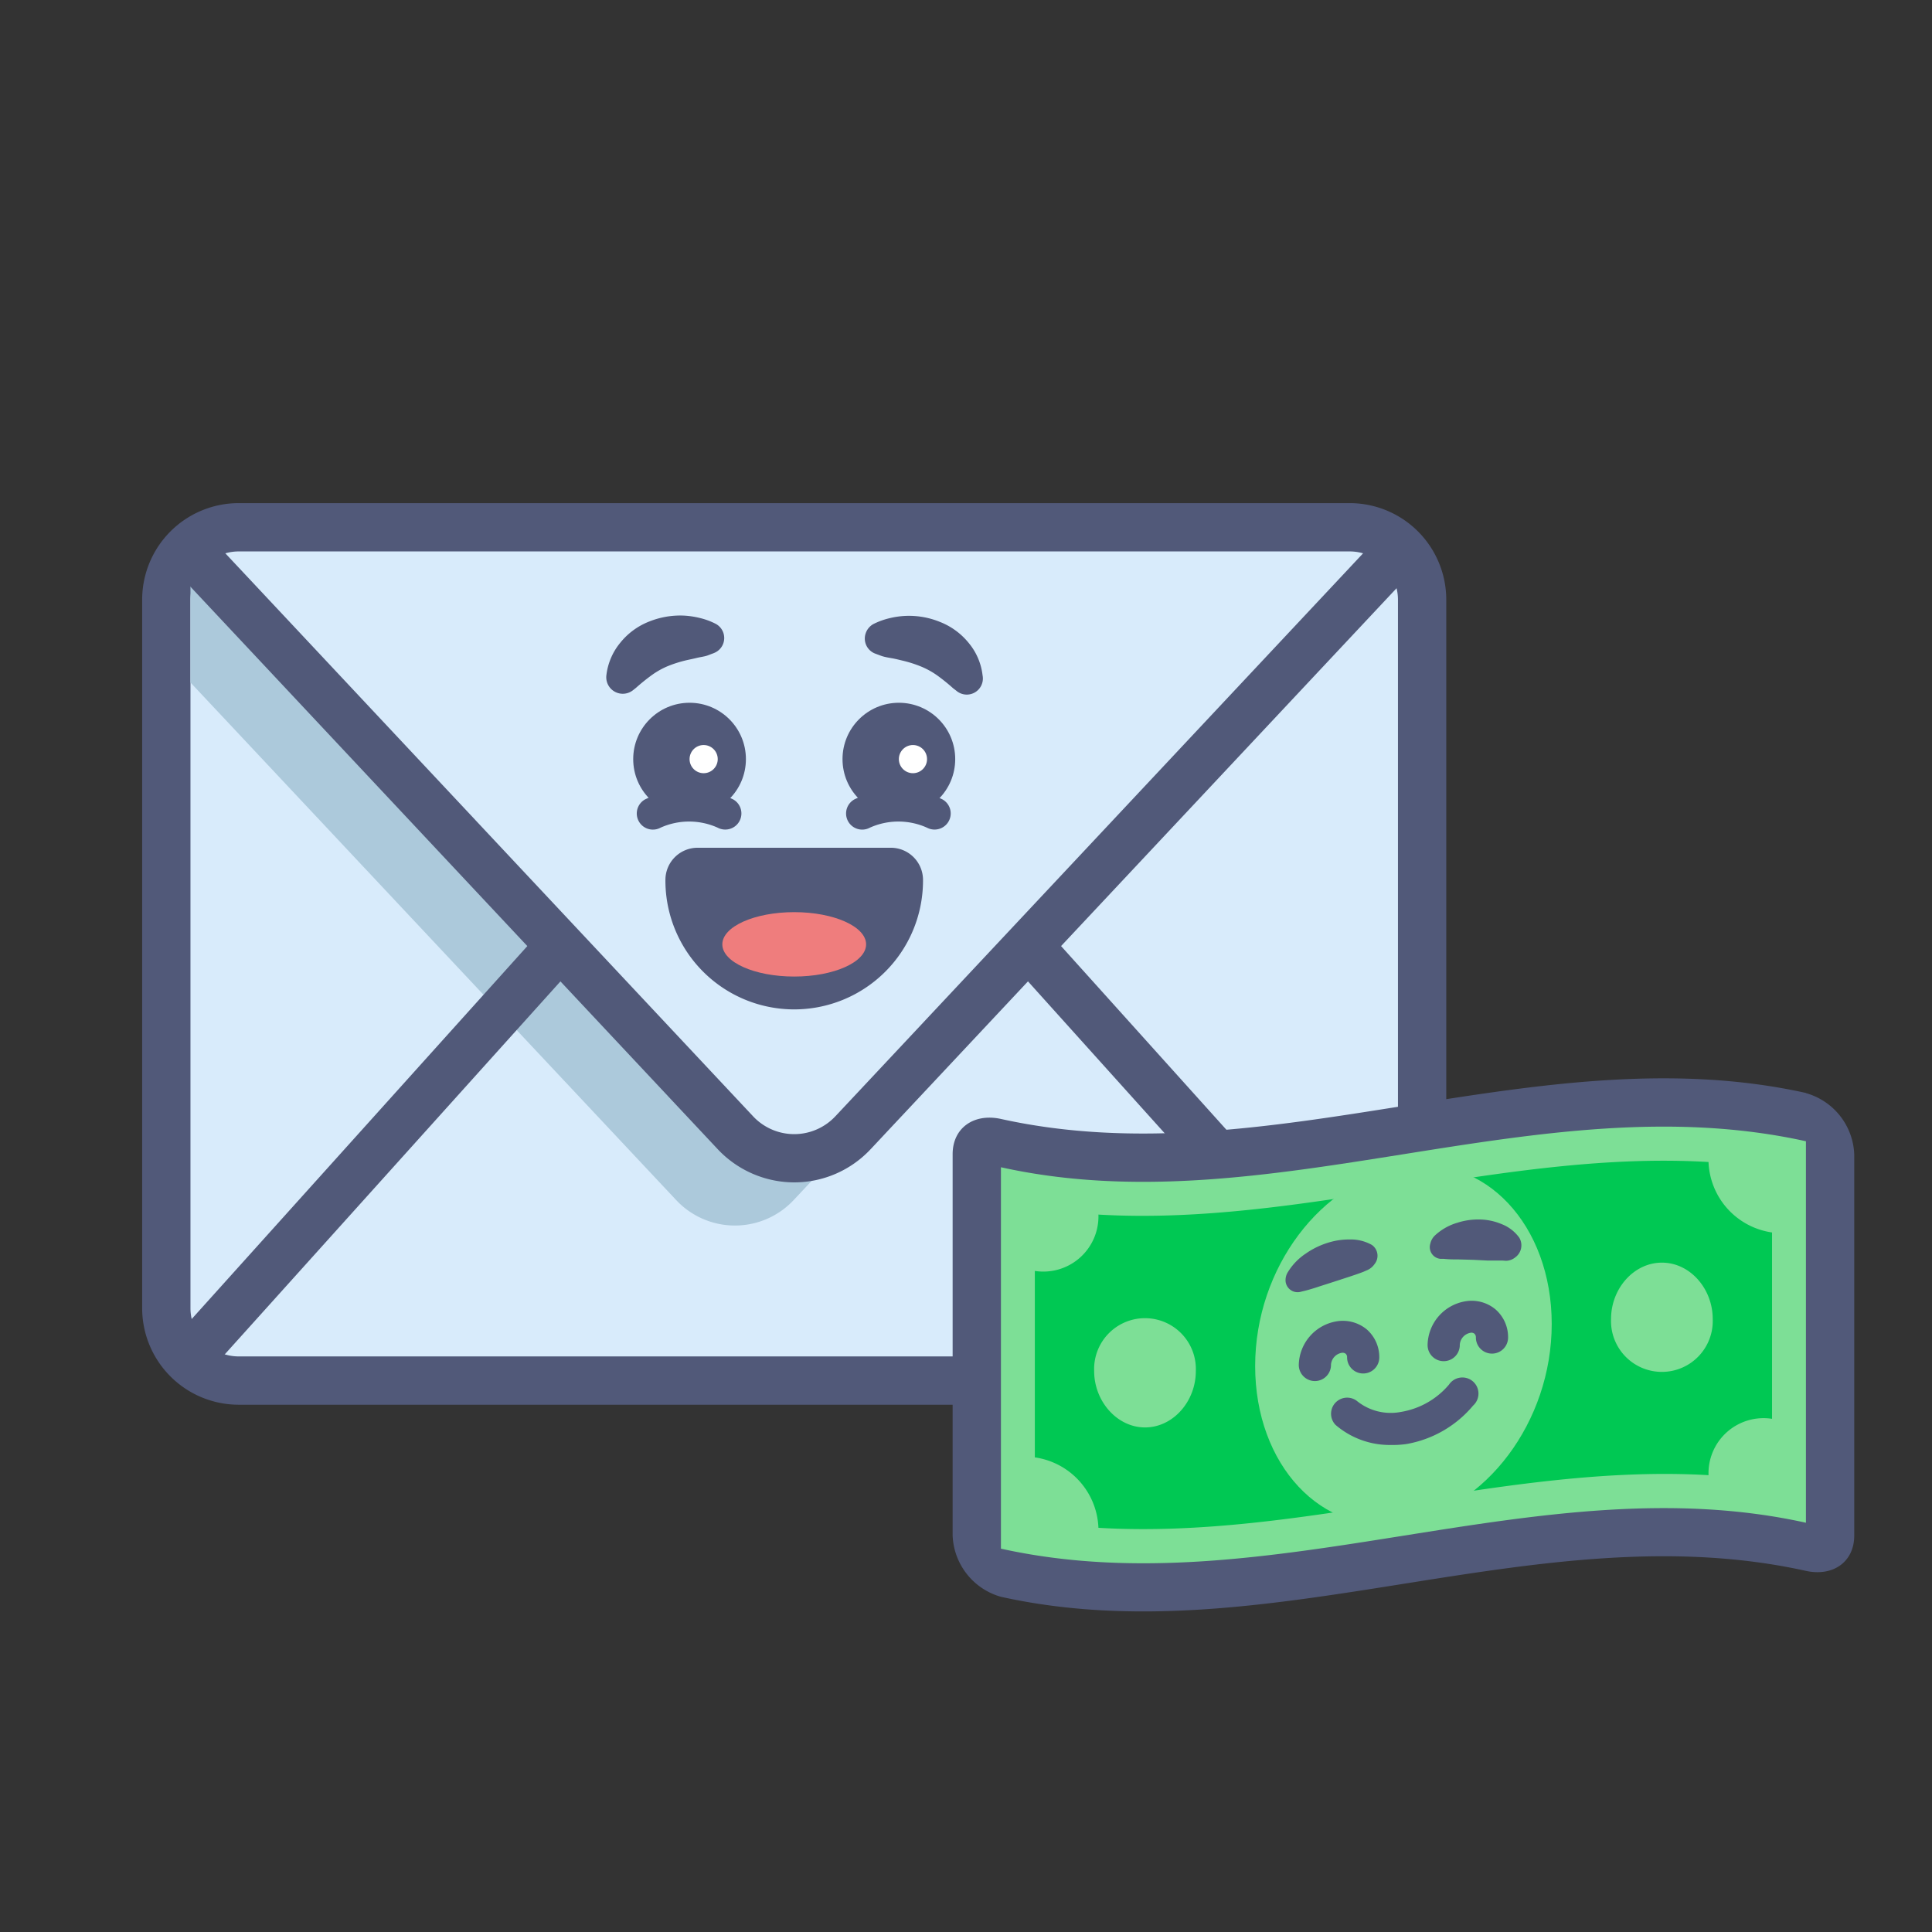
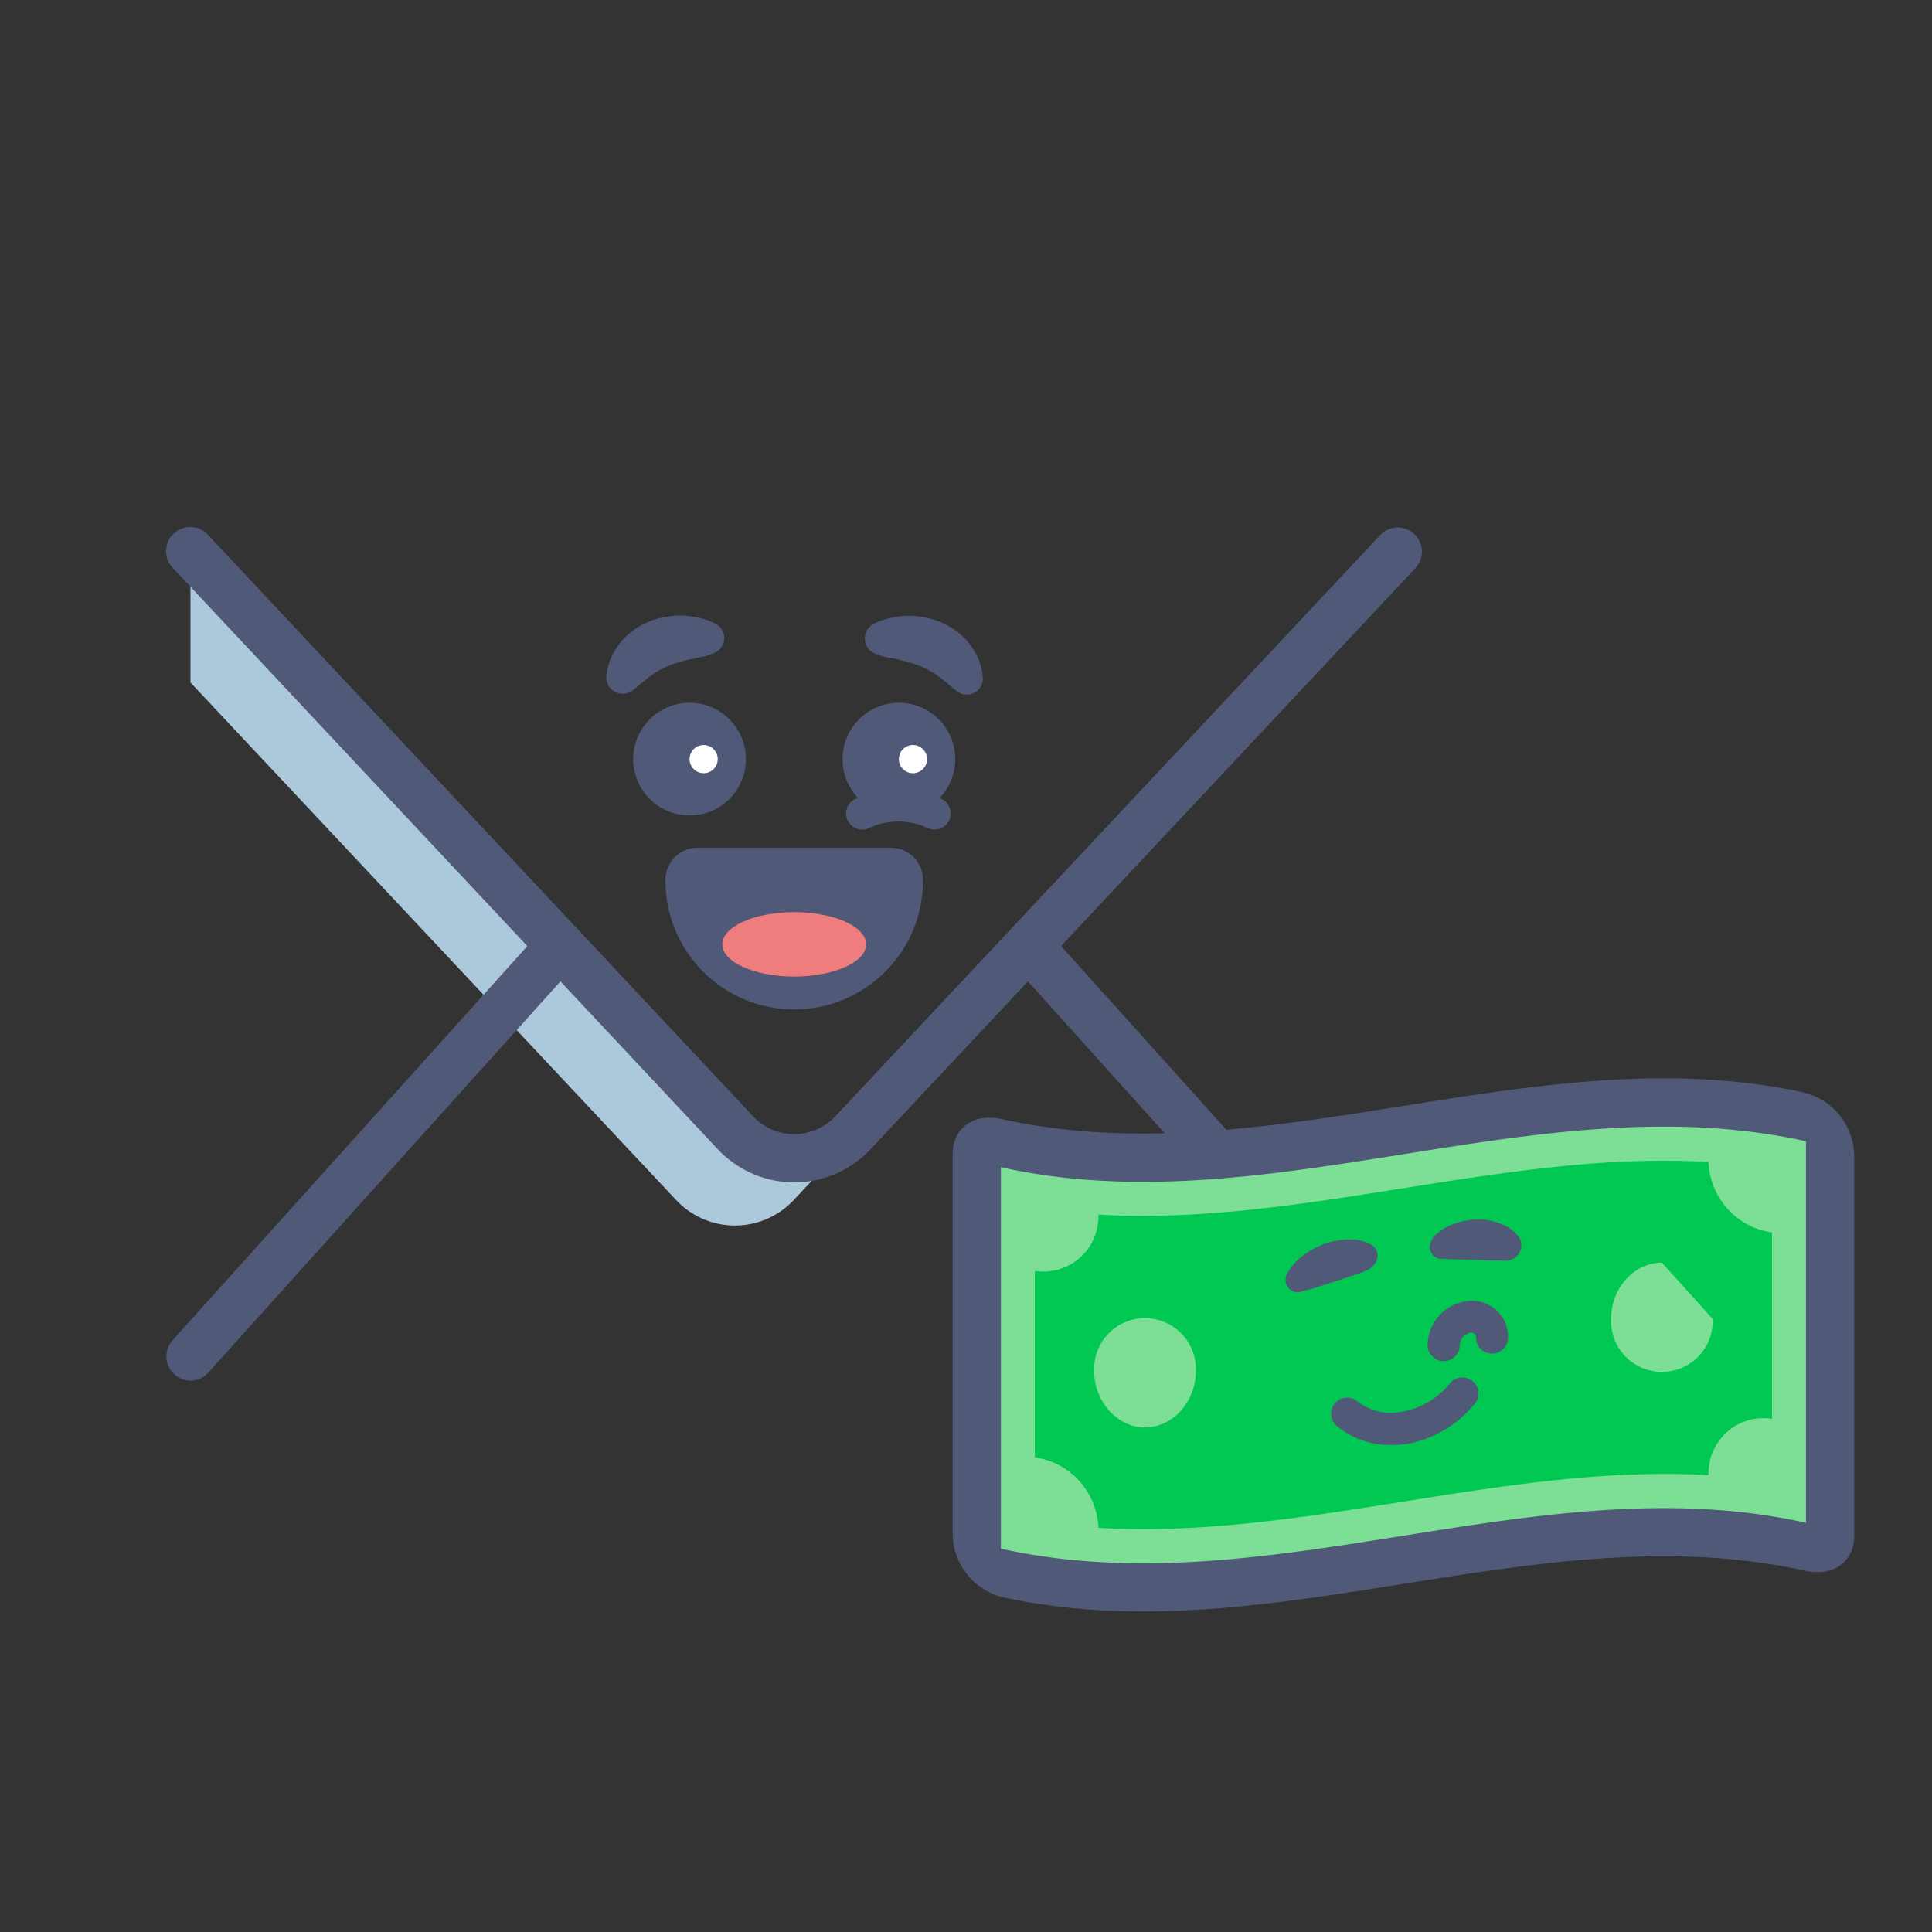
<svg xmlns="http://www.w3.org/2000/svg" id="Layer_1" data-name="Layer 1" viewBox="0 0 240 240">
  <rect x="0" y="0" width="240" height="240" fill="#333333" stroke="none" />
  <defs>
    <style>.cls-1{fill:#d8ebfb;}.cls-2{fill:#515979;}.cls-3{fill:#acc9db;}.cls-4{fill:#fff;}.cls-5{fill:#ef7d7d;}.cls-6{fill:#7ddf96;}.cls-7{fill:#00c853;}</style>
  </defs>
-   <rect class="cls-1" x="20.66" y="65.5" width="156" height="106" rx="9" />
-   <path class="cls-2" d="M167.66,68.5a6,6,0,0,1,6,6v88a6,6,0,0,1-6,6h-138a6,6,0,0,1-6-6v-88a6,6,0,0,1,6-6h138m0-6h-138a12,12,0,0,0-12,12v88a12,12,0,0,0,12,12h138a12,12,0,0,0,12-12v-88a12,12,0,0,0-12-12Z" />
  <path class="cls-3" d="M92.33,141,23.66,68.5V84.78L84,149.08a10,10,0,0,0,14.59,0l5.69-6.07A10,10,0,0,1,92.33,141Z" />
  <path class="cls-2" d="M98.66,146.88a13.07,13.07,0,0,1-9.49-4.11L21.47,70.55a3,3,0,1,1,4.38-4.1l67.7,72.22a7,7,0,0,0,10.22,0l67.7-72.22a3,3,0,0,1,4.38,4.1l-67.71,72.22A13,13,0,0,1,98.66,146.88Z" />
  <path class="cls-2" d="M173.66,171.5a3,3,0,0,1-2.23-1l-45-50a3,3,0,1,1,4.46-4l45,50a3,3,0,0,1-2.23,5Z" />
  <path class="cls-2" d="M23.66,171.5a3,3,0,0,1-2.23-5l45-50a3,3,0,1,1,4.46,4l-45,50A3,3,0,0,1,23.66,171.5Z" />
  <path class="cls-2" d="M116.16,103.05a2,2,0,0,1-1-.23,8.64,8.64,0,0,0-7.11,0,2,2,0,0,1-1.89-3.53,12.67,12.67,0,0,1,10.89,0,2,2,0,0,1-.94,3.76Z" />
  <circle class="cls-2" cx="111.66" cy="94.3" r="7" />
  <circle class="cls-4" cx="113.41" cy="94.3" r="1.75" />
  <path class="cls-2" d="M108.48,77.53a9,9,0,0,1,2-.73,10.13,10.13,0,0,1,6.24.44,8.66,8.66,0,0,1,3.64,2.66,7.64,7.64,0,0,1,1.7,4,2,2,0,0,1-3.28,1.89l-.39-.3a23.49,23.49,0,0,0-2-1.61,10.28,10.28,0,0,0-1.92-1.06,15.57,15.57,0,0,0-2.33-.75c-.43-.1-.88-.22-1.34-.3s-1-.17-1.36-.31l-.73-.27a2,2,0,0,1-1.16-2.55A2.06,2.06,0,0,1,108.48,77.53Z" />
-   <path class="cls-2" d="M90.16,103.05a2,2,0,0,1-1-.23,8.64,8.64,0,0,0-7.11,0,2,2,0,0,1-1.89-3.53,12.67,12.67,0,0,1,10.89,0,2,2,0,0,1-.94,3.76Z" />
  <circle class="cls-2" cx="85.66" cy="94.3" r="7" />
  <circle class="cls-4" cx="87.41" cy="94.3" r="1.75" />
  <path class="cls-2" d="M87.91,81.42c-.37.14-.92.2-1.36.31s-.91.2-1.34.3a15.57,15.57,0,0,0-2.33.75A10,10,0,0,0,81,83.84a25.11,25.11,0,0,0-2,1.61l-.38.3a2.05,2.05,0,0,1-3.29-1.89,7.73,7.73,0,0,1,1.71-4,8.63,8.63,0,0,1,3.63-2.66,10.36,10.36,0,0,1,4.23-.73,10.47,10.47,0,0,1,2,.29,8.73,8.73,0,0,1,2,.73,2,2,0,0,1-.18,3.62Z" />
  <path class="cls-2" d="M98.66,123.31a14,14,0,0,1-14-14,2,2,0,0,1,2-2h24a2,2,0,0,1,2,2A14,14,0,0,1,98.66,123.31Z" />
  <path class="cls-2" d="M110.66,109.31h0m0,0a12,12,0,0,1-24,0h24m0-4h-24a4,4,0,0,0-4,4,16,16,0,0,0,32,.16v-.16a4,4,0,0,0-4-4Zm0,8Z" />
  <ellipse class="cls-5" cx="98.66" cy="117.31" rx="8.93" ry="4" />
  <path class="cls-6" d="M124.34,195.38a4,4,0,0,1-3-3.73V144.28a2.29,2.29,0,0,1,3-2.26c33.33,7.37,66.67-10.61,100-3.23a4,4,0,0,1,3,3.73v47.37a2.3,2.3,0,0,1-3,2.27C191,184.78,157.67,202.76,124.34,195.38Z" />
  <path class="cls-2" d="M224.34,141.79v47.37c-33.33-7.38-66.67,10.6-100,3.22V145c33.33,7.37,66.67-10.61,100-3.23m0-6c-33.33-7.38-66.67,10.6-100,3.23-3.31-.73-6,1.07-6,4.38v47.37a8.24,8.24,0,0,0,6,7.61c33.33,7.38,66.67-10.6,100-3.22,3.32.73,6-1.07,6-4.39V143.4a8.23,8.23,0,0,0-6-7.61Z" />
  <path class="cls-7" d="M220.13,176.25V153.1a9.19,9.19,0,0,1-7.89-8.75c-25.27-1.5-50.53,8-75.79,6.53a6.85,6.85,0,0,1-7.9,7v23.16a9.2,9.2,0,0,1,7.9,8.75c25.26,1.5,50.52-8,75.79-6.54A6.84,6.84,0,0,1,220.13,176.25Z" />
-   <path class="cls-6" d="M192.76,164.47c0,12.18-8.24,23-18.42,24.72s-18.42-7.25-18.42-19.49,8.25-23,18.42-24.72S192.76,152.23,192.76,164.47Z" />
  <path class="cls-6" d="M148.55,170.32c0,3.77-2.83,7-6.31,7s-6.32-3.26-6.32-7a6.32,6.32,0,1,1,12.63,0Z" />
-   <path class="cls-6" d="M212.76,163.85a6.32,6.32,0,1,1-12.63,0c0-3.78,2.83-7,6.32-7S212.76,160.08,212.76,163.85Z" />
+   <path class="cls-6" d="M212.76,163.85a6.32,6.32,0,1,1-12.63,0c0-3.78,2.83-7,6.32-7Z" />
  <path class="cls-2" d="M179.34,169.09a2,2,0,0,1-2-2,5.61,5.61,0,0,1,4.71-5.44,4.62,4.62,0,0,1,3.72,1,4.57,4.57,0,0,1,1.57,3.5,2,2,0,0,1-4,0,.6.6,0,0,0-.18-.47.59.59,0,0,0-.52-.11,1.61,1.61,0,0,0-1.3,1.48A2,2,0,0,1,179.34,169.09Z" />
-   <path class="cls-2" d="M163.34,171.56a2,2,0,0,1-2-2,5.61,5.61,0,0,1,4.71-5.42,4.67,4.67,0,0,1,3.73,1,4.57,4.57,0,0,1,1.56,3.48,2,2,0,0,1-4,0,.58.58,0,0,0-.17-.45.64.64,0,0,0-.53-.11,1.61,1.61,0,0,0-1.3,1.46A2,2,0,0,1,163.34,171.56Z" />
  <path class="cls-2" d="M172.75,179.5a10.31,10.31,0,0,1-6.85-2.5,2,2,0,0,1,2.62-3A6.67,6.67,0,0,0,174,175.4,9.93,9.93,0,0,0,180,172a2,2,0,1,1,3,2.6,13.89,13.89,0,0,1-8.33,4.79A12.49,12.49,0,0,1,172.75,179.5Z" />
  <path class="cls-2" d="M169.34,158c-.65.25-1.24.44-1.84.64l-1.81.59-1.81.58c-.6.2-1.19.39-1.85.55l-.41.1a1.5,1.5,0,0,1-1.92-1.28A1.88,1.88,0,0,1,160,158a7.35,7.35,0,0,1,2.2-2.27,9.86,9.86,0,0,1,2.66-1.32,8.83,8.83,0,0,1,2.82-.44,5.36,5.36,0,0,1,2.74.68,1.64,1.64,0,0,1,.33,2.38,2.16,2.16,0,0,1-1,.79Z" />
  <path class="cls-2" d="M186.65,156.59c-.65,0-1.24,0-1.85,0L183,156.5l-1.81-.05c-.6,0-1.19,0-1.83-.07l-.41,0a1.46,1.46,0,0,1-1.27-1.89,2,2,0,0,1,.63-1.07,7,7,0,0,1,2.74-1.53,8.44,8.44,0,0,1,2.82-.4,7.29,7.29,0,0,1,2.66.57,4.87,4.87,0,0,1,2.2,1.69,1.85,1.85,0,0,1-.52,2.46,1.87,1.87,0,0,1-1.13.41Z" />
</svg>